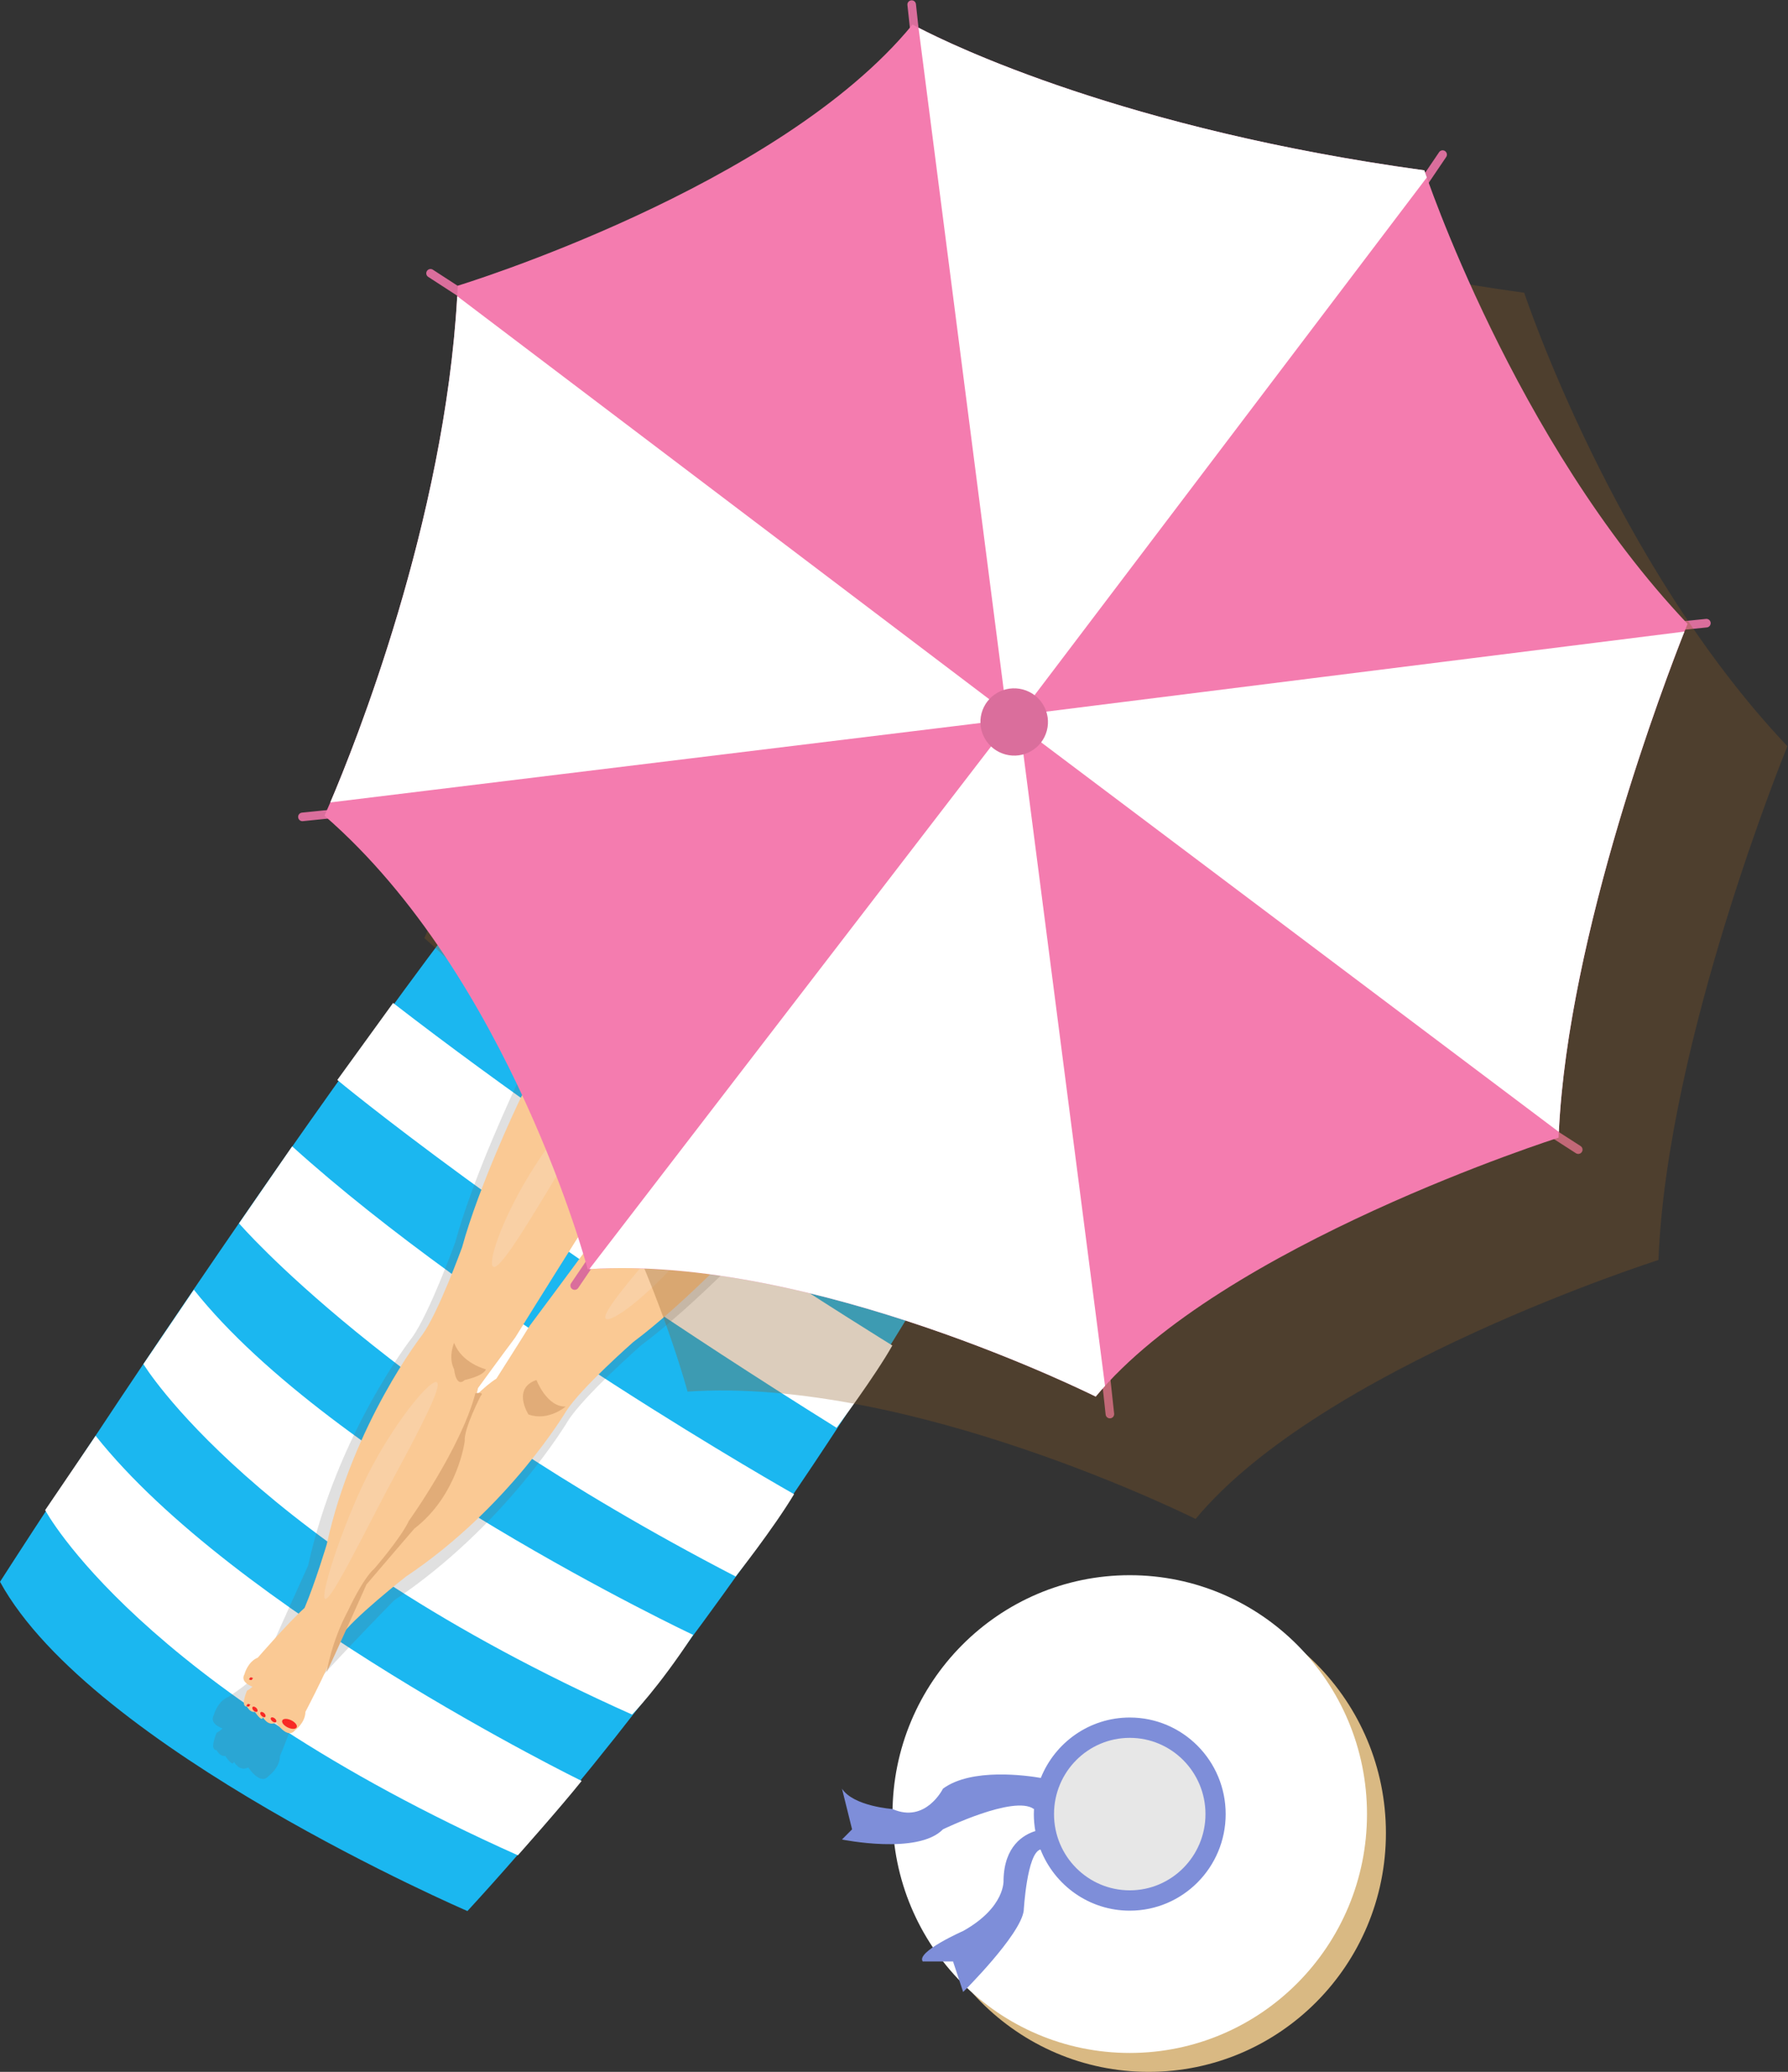
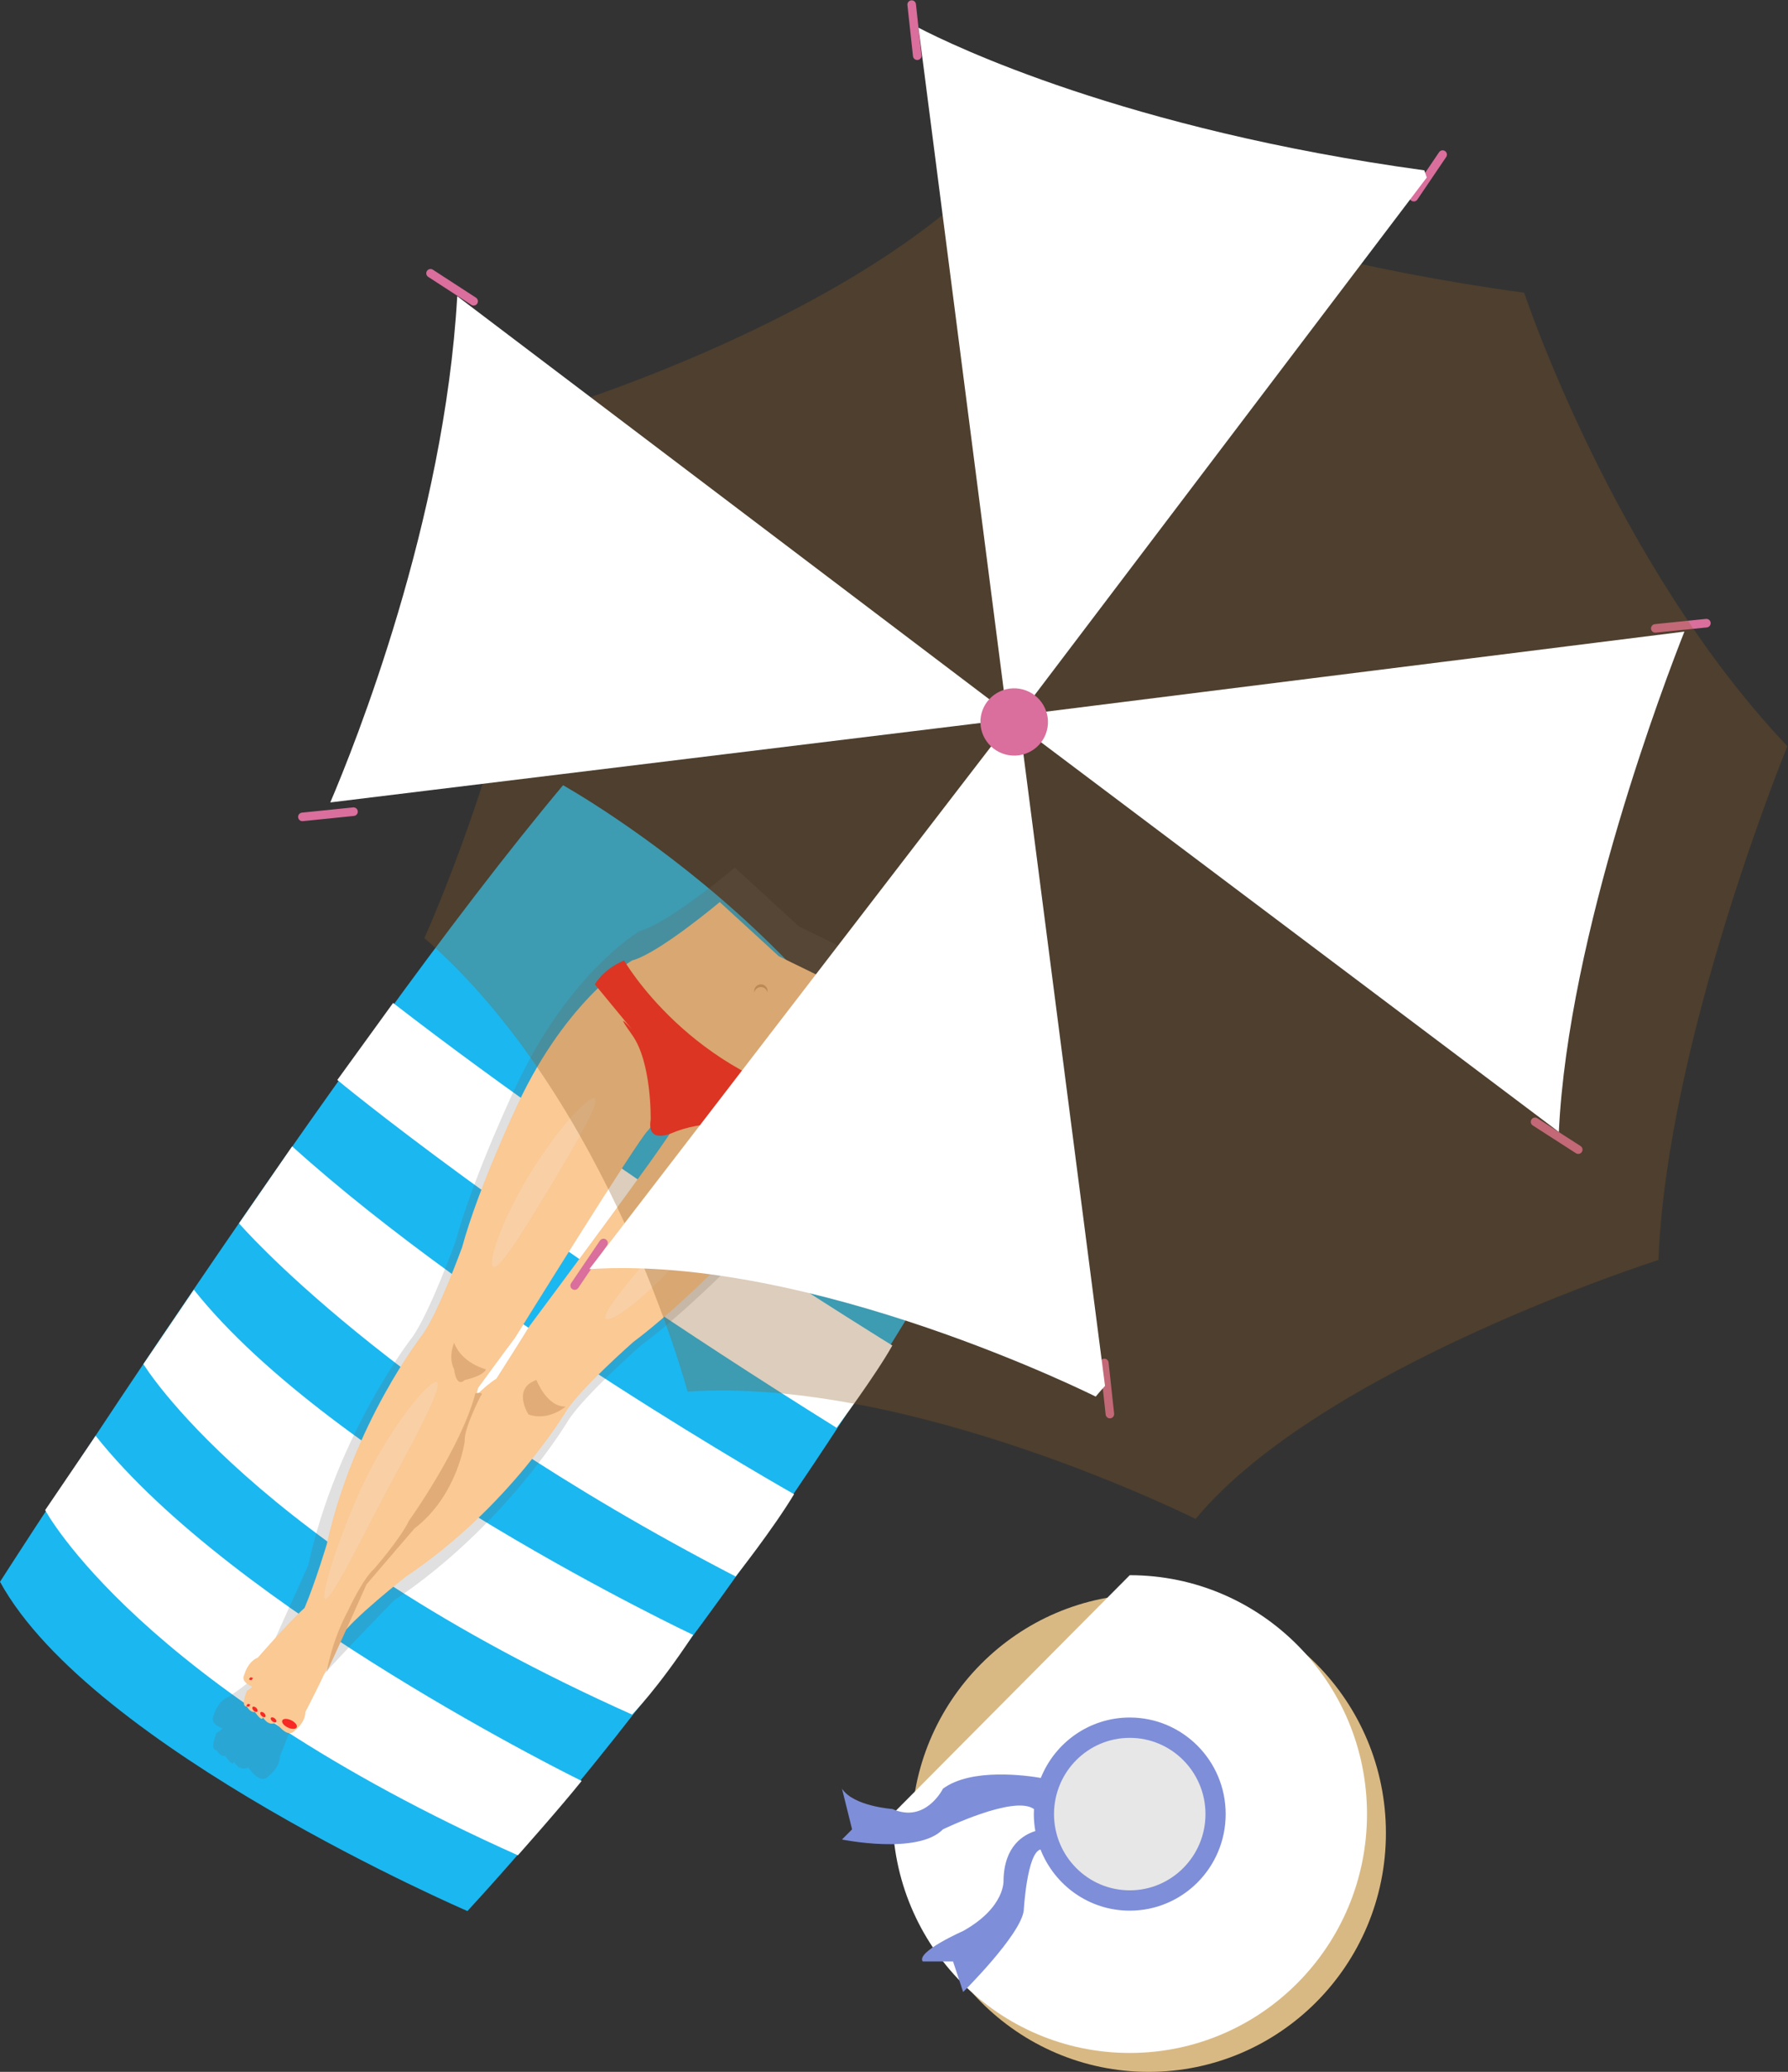
<svg xmlns="http://www.w3.org/2000/svg" version="1.1" viewBox="0 0 378 438">
  <rect x="0" y="0" width="378" height="438" fill="#333333" stroke="none" />
  <g fill-rule="evenodd">
    <path d="m201 263.11s-43.39 76.97-102.18 140.89c0 0-79.495-34.261-98.816-69.604-0 0 71.692-111.9 119.03-168.4 0 0 70.486 39.287 81.972 97.108z" fill="#1bb7f0" />
    <path d="m176.86 301.84c-69.133-43.161-105.55-73.532-105.55-73.532l11.791-16.279c47.369 36.636 105.55 72.41 105.55 72.41-3.513 6.285-11.79 17.401-11.79 17.401zm-21.336 31.434c-73.726-38.183-104.99-74.655-104.99-74.655l11.229-16.279c40.095 36.254 106.11 73.533 106.11 73.533-4.396 7.331-12.352 17.401-12.352 17.401zm-21.896 29.189c-80.236-35.886-103.31-74.094-103.31-74.094l10.668-15.717c29.375 37.019 105.55 72.971 105.55 72.971-7.571 11.495-12.913 16.84-12.913 16.84zm-24.143 29.75c-80.235-35.886-99.938-72.972-99.938-72.972l10.667-15.717c29.375 37.02 102.75 72.972 102.75 72.972-4.594 5.744-13.475 15.717-13.475 15.717z" fill="#fff" />
    <path d="m47.056 365.42c-0.447 0.391-0.873 0.702-1.268 0.903 0 0-1.608 3.718 0 3.659 0 0 0.673 1.407 1.829 1.219 0 0 1.629 2.503 1.828 1.22 0 0 1.166 2.227 3.048 1.219 0 0 2.544 3.92 4.266 1.83 0 0 2.407-1.715 2.438-4.269 0 0 3.166-7.35 3.374-10.132 0.515-0.649 0.83-1.033 0.83-1.033 2.415-3.902 19.916-21.714 19.916-21.714 23.705-15.86 36.805-38.022 36.805-38.022 3.392-5.314 15.382-15.861 15.382-15.861 11.716-8.744 25.961-23.944 25.961-23.944 18.428-19.446 21.063-36.421 21.063-36.421-0.733-6.264 3.307-19.959 3.307-19.959l-16.917-8.265-13.571-12.445s-14.012 11.807-20.113 13.414c0 0-14.842 8.659-26.208 32.926 0 0-8.943 18.82-12.799 32.926 0 0-5.436 15.02-9.143 20.122 0 0-15.844 20.298-21.941 48.169 0 0-7.608 16.7-10.069 22.534-3.766 3.371-6.787 5.229-6.787 5.229-2.365 0.963-3.081 3.828-3.081 3.828-0.815 1.467 0.631 2.383 1.85 2.867zm52.828-70.433s6.614-9.081 8.532-11.585c0 0 28.411-45.793 30.475-47.56l11.656-14.633h2.368l-8.031 13.726c-0.889 2.566-33.121 45.739-33.121 45.739-1.629 2.7-7.662 12.174-7.662 12.174-1.379 0.855-2.948 2.18-4.629 3.822 0.169-0.591 0.316-1.161 0.412-1.683z" fill="#676767" opacity=".2" />
    <path d="m53.382 356.58c-0.411 0.359-0.803 0.646-1.167 0.831 0 0-1.481 3.422 0 3.368 0 0 0.62 1.296 1.684 1.123 0 0 1.502 2.303 1.685 1.122 0 0 1.074 2.051 2.807 1.123 0 0 2.344 3.608 3.93 1.684 0 0 2.217-1.578 2.246-3.929 0 0 6.537-12.451 6.729-15.012 0.474-0.598 0.764-0.951 0.764-0.951 2.225-3.593 13.74-12.625 13.74-12.625 21.837-14.601 33.904-35.003 33.904-35.003 3.126-4.891 14.171-14.601 14.171-14.601 10.792-8.05 23.914-22.043 23.914-22.043 16.976-17.902 19.403-33.528 19.403-33.528-0.675-5.767 3.047-18.375 3.047-18.375l-15.584-7.608-12.501-11.457s-12.908 10.87-18.528 12.349c0 0-13.672 7.971-24.143 30.311 0 0-8.238 17.326-11.79 30.312 0 0-5.008 13.827-8.422 18.523 0 0-14.596 18.686-20.212 44.344 0 0-2.402 8.009-4.67 13.381-3.469 3.103-9.872 10.497-9.872 10.497-2.179 0.886-2.838 3.525-2.838 3.525-0.751 1.35 0.581 2.192 1.703 2.639zm47.679-63.159s6.093-8.36 7.861-10.666c0 0 26.171-42.157 28.072-43.783l10.738-13.471h2.181l-7.398 12.636c-0.819 2.362-30.51 42.107-30.51 42.107-1.501 2.486-7.059 11.207-7.059 11.207-1.27 0.788-2.715 2.007-4.264 3.518 0.156-0.543 0.291-1.068 0.379-1.548z" fill="#fac994" />
    <path d="m101.62 295.1s-3.61 6.98-3.369 9.542c0 0-1.411 11.383-10.667 18.524 0 0-6.529 7.586-10.107 11.787 0 0-7.036 15.807-8.421 18.524 0 0 1.051-6.548 4.491-12.91 0 0 3.052-6.72 5.615-8.982 0 0 5.502-6.319 7.299-10.104 0 0 11.057-15.437 14.036-26.943 0 0 2.056-0.372 1.123 0.562z" fill="#e1ac78" />
    <path d="m131.94 203.05s14.094 24.506 44.355 30.311l-3.369 7.859s-18.07-7.129-30.88-1.684c0 0-5.37 2.445-4.491-2.807 0 0 0.27-12.104-3.93-17.962-4.2-5.859 0-1.123 0-1.123l-7.861-9.542s1.672-3.177 6.176-5.052z" fill="#ff2524" />
    <path d="m160.86 208.66c0.679 0 1.245 0.482 1.375 1.123 0.019-0.091 0.029-0.185 0.029-0.281 0-0.775-0.629-1.403-1.404-1.403s-1.404 0.628-1.404 1.403c0 0.096 0.01 0.19 0.029 0.281 0.13-0.641 0.696-1.123 1.375-1.123z" fill="#cf9e6b" />
    <path d="m111.73 299.03s-3.562-5.495 1.684-7.297c0 0 2.186 5.748 6.176 5.613 0 0-3.643 3.175-7.86 1.684zm-13.475-7.297c-1.88 1.731-2.246-2.246-2.246-2.246-1.339-2.644 0-5.613 0-5.613 1.612 4.359 6.738 5.613 6.738 5.613-0.656 1.475-4.492 2.246-4.492 2.246z" fill="#e1ac78" />
    <path d="m144.04 265.73c-7.552 8.713-14.885 13.968-15.947 13.057-1.061-0.912 4.551-7.646 12.103-16.359s14.184-16.105 15.245-15.194c1.062 0.912-3.849 9.783-11.401 18.496zm-39.768 2.07c-1.195-0.72 1.511-9.269 7.429-19.095 5.919-9.827 12.808-17.209 14.004-16.49 1.195 0.72-3.757 9.269-9.675 19.096-5.918 9.826-10.562 17.209-11.758 16.489zm-35.534 70.199c-1.255-0.667 4.475-17.933 10.06-28.255 5.586-10.322 12.279-18.21 13.535-17.543 1.256 0.666-3.402 9.636-8.987 19.957-5.585 10.322-13.352 26.507-14.608 25.841z" fill="#f9d0a5" />
    <path d="m62.717 365.16c-0.202 0.419-1.044 0.433-1.883 0.031-0.839-0.403-1.355-1.069-1.154-1.488s1.044-0.433 1.883-0.03c0.838 0.402 1.355 1.068 1.154 1.487zm-4.969-1.155c-0.329-0.178-0.56-0.513-0.516-0.748 0.045-0.234 0.347-0.279 0.677-0.1 0.329 0.178 0.56 0.513 0.516 0.747-0.045 0.235-0.348 0.28-0.677 0.101zm-2.241-1.093c-0.31-0.187-0.527-0.538-0.485-0.784 0.041-0.246 0.326-0.294 0.636-0.106 0.31 0.187 0.528 0.538 0.486 0.784s-0.327 0.294-0.637 0.106zm-1.684-1.122c-0.31-0.188-0.527-0.539-0.486-0.785 0.042-0.246 0.327-0.293 0.637-0.106s0.527 0.539 0.485 0.785c-0.041 0.246-0.326 0.293-0.636 0.106zm-0.487-6.842c-0.041 0.246-0.326 0.293-0.636 0.106-0.31-0.188 0.034 0.022 0.076-0.224s0.327-0.293 0.636-0.106c0.31 0.188-0.034-0.022-0.076 0.224zm-0.561 5.613c-0.042 0.246-0.327 0.293-0.637 0.106-0.309-0.187 0.035 0.023 0.076-0.223 0.042-0.246 0.327-0.294 0.637-0.107 0.31 0.188-0.034-0.022-0.076 0.224z" fill="#f82824" />
    <path d="m242.84 337c27.7 0 50.156 22.609 50.156 50.5 0 27.89-22.456 50.5-50.156 50.5-27.701 0-50.157-22.61-50.157-50.5 0-27.891 22.456-50.5 50.157-50.5z" fill="#d9b983" />
-     <path d="m238.84 333c27.7 0 50.156 22.61 50.156 50.5s-22.456 50.5-50.156 50.5c-27.701 0-50.157-22.61-50.157-50.5s22.456-50.5 50.157-50.5z" fill="#fff" />
+     <path d="m238.84 333c27.7 0 50.156 22.61 50.156 50.5s-22.456 50.5-50.156 50.5c-27.701 0-50.157-22.61-50.157-50.5z" fill="#fff" />
    <path d="m238.83 365.25c10.019 0 18.141 8.171 18.141 18.25s-8.122 18.25-18.141 18.25-18.141-8.171-18.141-18.25 8.122-18.25 18.141-18.25z" fill="#e7e7e7" />
    <path d="m238.84 403.92c-8.577 0-15.905-5.363-18.869-12.937-2.873 0.741-3.545 12.937-3.545 12.937-0.672 5.173-12.808 17.191-12.808 17.191l-2.134-6.447h-6.404c-1.492-2.04 8.538-6.447 8.538-6.447 9.002-5.042 8.539-10.744 8.539-10.744 0.133-7.258 4.255-9.617 6.722-10.381-0.205-1.166-0.318-2.363-0.318-3.587 0-0.398 0.014-0.793 0.036-1.185l-0.036 0.11c-4.158-3.032-19.212 4.298-19.212 4.298-5.286 5.447-21.346 2.149-21.346 2.149l2.135-2.149-2.135-8.596c2.446 3.74 10.673 4.298 10.673 4.298 7.01 3.118 10.673-4.298 10.673-4.298 6.048-4.464 17.791-2.774 20.687-2.271 3.005-7.487 10.289-12.771 18.804-12.771 11.199 0 20.278 9.14 20.278 20.415s-9.079 20.415-20.278 20.415zm0-36.533c-8.842 0-16.01 7.216-16.01 16.118 0 8.901 7.168 16.117 16.01 16.117 8.841 0 16.009-7.216 16.009-16.117 0-8.902-7.168-16.118-16.009-16.118z" fill="#7e8ed9" />
    <path d="m360.84 132.64-10.805 1.105c-0.497 0.051-0.942-0.311-0.993-0.809-0.05-0.498 0.312-0.942 0.809-0.993l10.805-1.105c0.497-0.051 0.941 0.311 0.992 0.809 0.051 0.497-0.311 0.942-0.808 0.993zm-27.669 111.16-9.136-5.879c-0.42-0.27-0.542-0.831-0.272-1.252 0.271-0.42 0.831-0.542 1.251-0.272l9.136 5.88c0.42 0.27 0.542 0.83 0.271 1.252-0.27 0.42-0.83 0.542-1.25 0.271zm-33.529-201.61c-0.28 0.415-0.843 0.523-1.257 0.242-0.414-0.28-0.522-0.844-0.241-1.258l6.093-8.998c0.281-0.415 0.843-0.523 1.257-0.242s0.522 0.844 0.242 1.258l-6.094 8.998zm-64.904 257.65c-0.496 0.053-0.943-0.306-0.997-0.803l-1.173-10.807c-0.054-0.497 0.305-0.945 0.802-0.999 0.497-0.053 0.943 0.306 0.997 0.803l1.174 10.807c0.053 0.497-0.305 0.944-0.803 0.999zm-40.729-287.16c-0.497 0.054-0.943-0.305-0.997-0.802l-1.174-10.807c-0.054-0.497 0.305-0.945 0.802-0.998 0.497-0.054 0.944 0.305 0.998 0.802l1.173 10.807c0.054 0.498-0.305 0.944-0.802 0.998zm-71.766 259.6c-0.28 0.414-0.843 0.523-1.257 0.242s-0.522-0.845-0.241-1.258l6.093-8.998c0.281-0.415 0.843-0.523 1.257-0.242 0.414 0.28 0.522 0.843 0.242 1.258l-6.094 8.998zm-22.602-207.83-9.112-5.916c-0.419-0.272-0.539-0.833-0.267-1.253 0.273-0.419 0.833-0.539 1.252-0.266l9.112 5.916c0.419 0.271 0.539 0.833 0.267 1.252-0.272 0.42-0.833 0.54-1.252 0.267zm-24.812 108.04-10.805 1.105c-0.497 0.051-0.941-0.311-0.992-0.809s0.311-0.942 0.808-0.993l10.805-1.106c0.498-0.05 0.942 0.312 0.993 0.81 0.05 0.498-0.311 0.942-0.809 0.993z" fill="#da6e9c" />
    <path d="m214.03 31.053s37.662 21.182 108.2 30.827c0 0 18.947 57.166 55.645 95.87 0 0-25.442 62.025-27.262 108.62 0 0-71.251 22.667-97.859 54.747 0 0-60.171-30.151-107.4-26.931 0 0-16.39-61.811-55.646-95.871 0 0 25.621-56.179 28.182-112.05 0 0 67.869-20.65 96.135-55.209z" fill="#8c5b23" opacity=".302" />
-     <path d="m192.92 5.184s37.662 21.182 108.2 30.827c0 0 18.948 57.167 55.646 95.87 0 0-25.442 62.025-27.262 108.62 0 0-71.251 22.667-97.859 54.746 0 0-60.171-30.151-107.4-26.931 0 0-16.39-61.81-55.646-95.871 0 0 25.621-56.178 28.182-112.05 0 0 67.868-20.649 96.135-55.209z" fill="#f47caf" />
    <path d="m329.56 239.3-113.96-85.757 18.012 139.44c-0.678 0.749-1.341 1.501-1.971 2.261 0 0-59.879-30.002-107.05-26.951l88.54-115.18-0.125-0.974-143.18 17.496c5.053-11.826 24.133-59.256 26.838-107.02l116.14 87.983-18.621-144.74c7.043 3.663 43.812 21.52 106.93 30.15 0 0 0.176 0.529 0.522 1.511l-86.092 113.63 140.56-17.631c-3.956 9.989-24.561 63.809-26.55 105.78z" fill="#fff" />
    <path d="m216.25 145.76c3.81 1.021 6.075 4.923 5.058 8.716-1.016 3.792-4.929 6.04-8.739 5.019s-6.075-4.923-5.059-8.716c1.017-3.793 4.929-6.04 8.74-5.019z" fill="#da6e9c" />
  </g>
</svg>